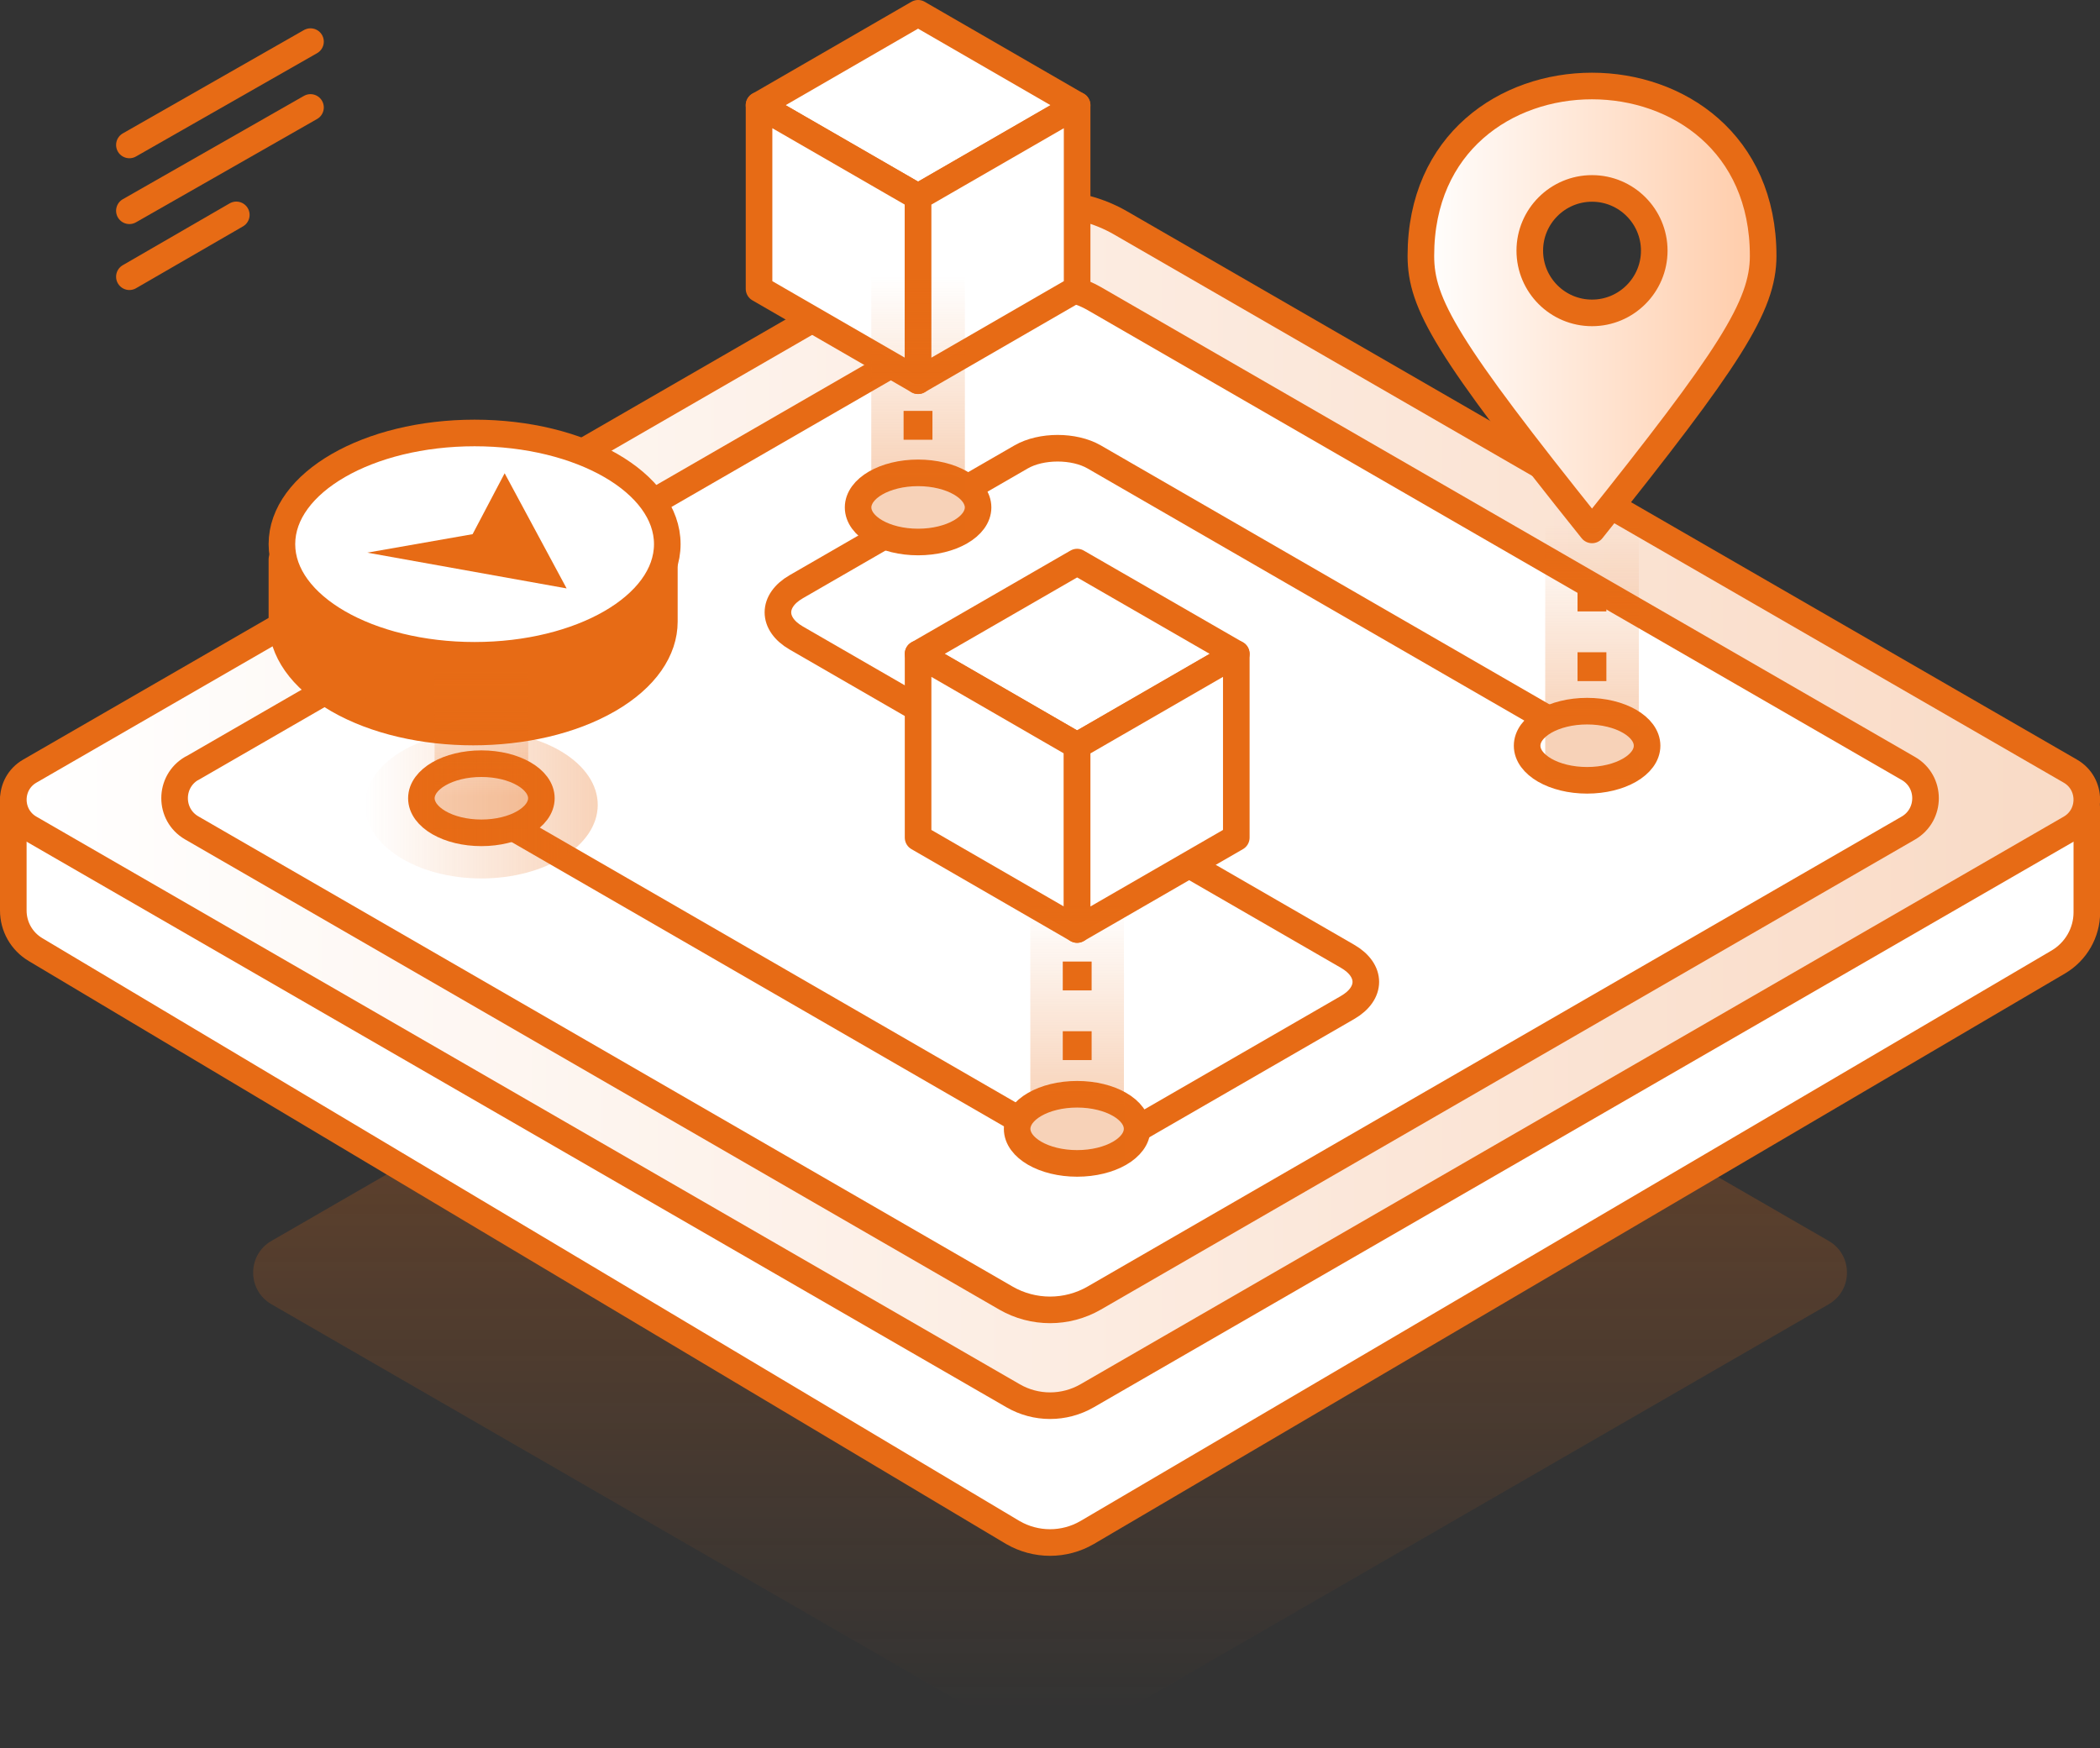
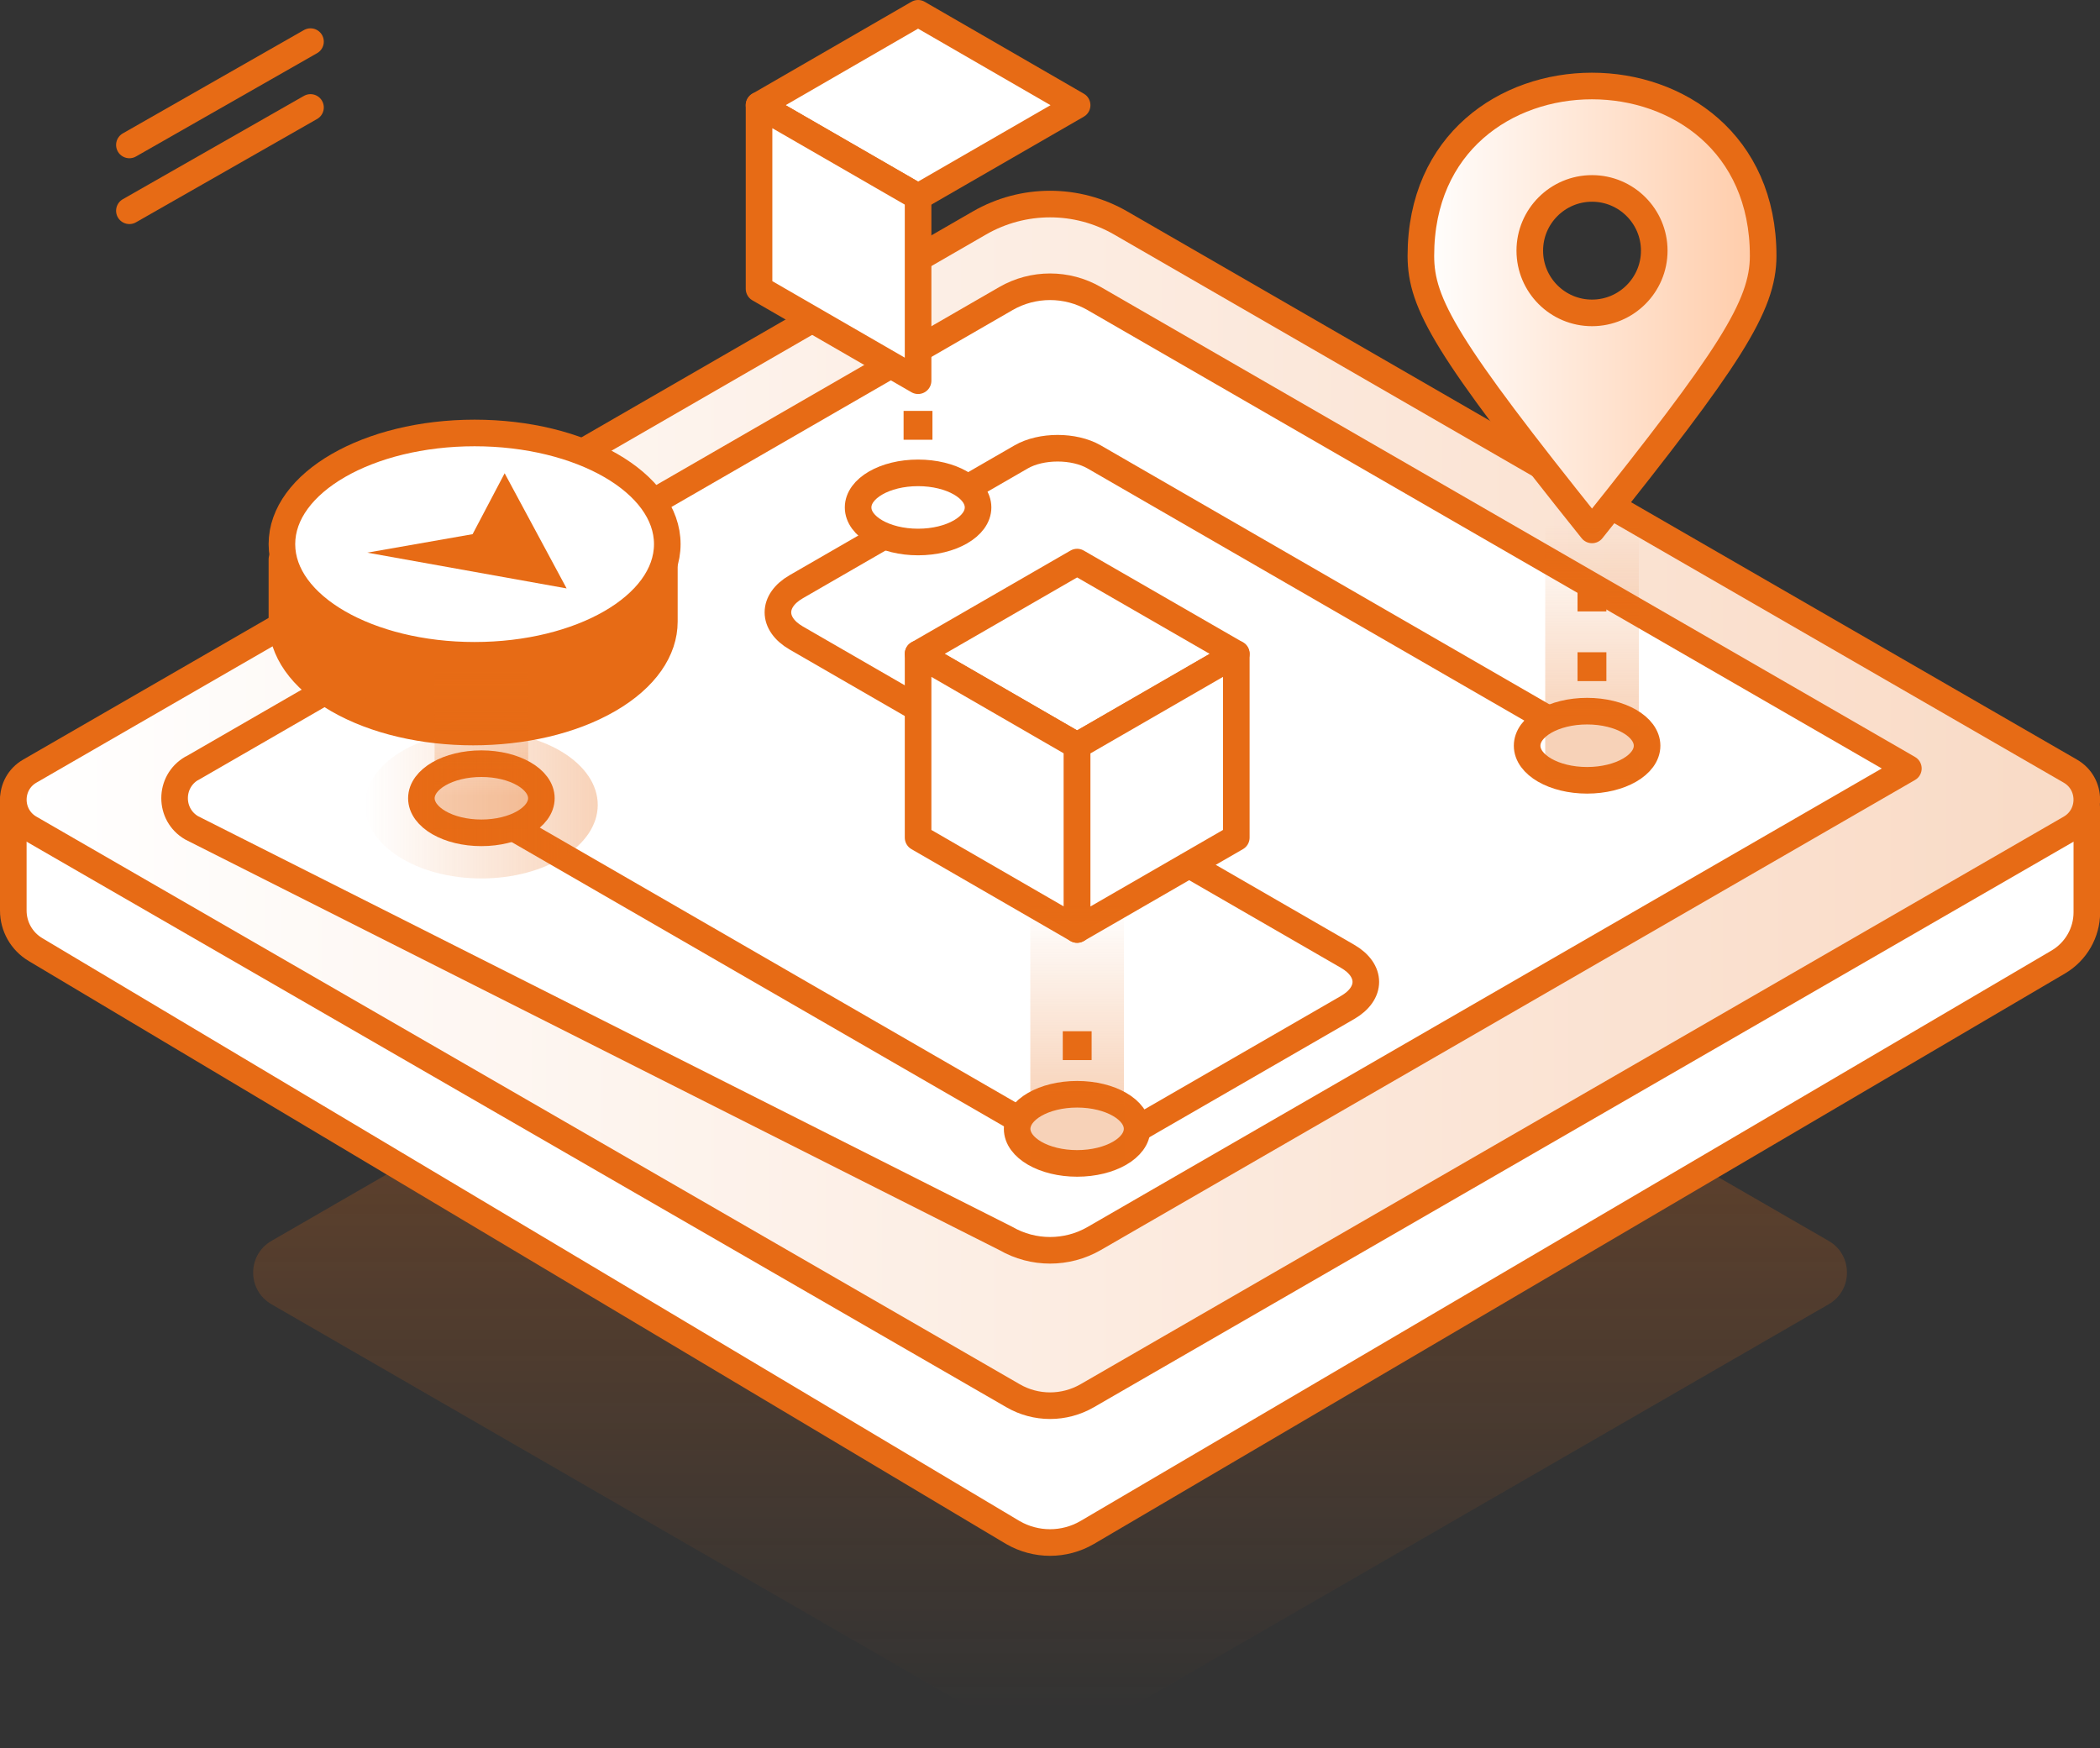
<svg xmlns="http://www.w3.org/2000/svg" xmlns:xlink="http://www.w3.org/1999/xlink" viewBox="0 0 157.92 131.46">
  <rect x="0" y="0" width="157.92" height="131.46" fill="#333333" stroke="none" />
  <defs>
    <style>.l{fill:url(#d);}.m{fill:url(#f);}.n{fill:url(#i);}.o{fill:url(#h);}.p{fill:url(#k);}.q{fill:url(#j);}.r,.s{fill:#e76b15;}.t{fill:#fff;}.t,.s,.u{stroke-linecap:round;}.t,.s,.u,.v,.w{stroke:#e76b15;stroke-width:2px;}.t,.s,.u,.w{stroke-linejoin:round;}.u{fill:none;}.v{fill:url(#e);stroke-miterlimit:10;}.w{fill:url(#g);}</style>
    <linearGradient id="d" x1="78.96" y1="131.46" x2="78.96" y2="59.94" gradientTransform="matrix(1, 0, 0, 1, 0, 0)" gradientUnits="userSpaceOnUse">
      <stop offset=".04" stop-color="#e76b15" stop-opacity="0" />
      <stop offset=".8" stop-color="#e76b15" stop-opacity=".3" />
    </linearGradient>
    <linearGradient id="e" x1="1" y1="60.53" x2="156.92" y2="60.53" gradientTransform="matrix(1, 0, 0, 1, 0, 0)" gradientUnits="userSpaceOnUse">
      <stop offset="0" stop-color="#fff" />
      <stop offset="1" stop-color="#f9dac5" />
    </linearGradient>
    <linearGradient id="f" x1="27.45" y1="60.53" x2="44.94" y2="60.53" gradientTransform="matrix(1, 0, 0, 1, 0, 0)" gradientUnits="userSpaceOnUse">
      <stop offset="0" stop-color="#e76b15" stop-opacity="0" />
      <stop offset="1" stop-color="#e76b15" stop-opacity=".3" />
    </linearGradient>
    <linearGradient id="g" x1="106.85" y1="23.16" x2="132.59" y2="23.16" gradientTransform="matrix(1, 0, 0, 1, 0, 0)" gradientUnits="userSpaceOnUse">
      <stop offset="0" stop-color="#fff" />
      <stop offset="1" stop-color="#ffcba8" />
    </linearGradient>
    <linearGradient id="h" x1="69.04" y1="139.42" x2="69.04" y2="119.53" gradientTransform="translate(0 159.38) scale(1 -1)" xlink:href="#d" />
    <linearGradient id="i" x1="36.2" y1="109.46" x2="36.2" y2="97.06" gradientTransform="translate(0 159.38) scale(1 -1)" xlink:href="#d" />
    <linearGradient id="j" x1="119.72" y1="120.73" x2="119.72" y2="100.83" gradientTransform="translate(0 159.38) scale(1 -1)" xlink:href="#d" />
    <linearGradient id="k" x1="81" y1="92.09" x2="81" y2="72.19" gradientTransform="translate(0 159.38) scale(1 -1)" xlink:href="#d" />
  </defs>
  <g id="a" />
  <g id="b">
    <g id="c">
      <g>
        <line class="u" x1="9.73" y1="10.9" x2="23.35" y2="3.13" />
        <line class="u" x1="9.73" y1="15.85" x2="23.35" y2="8.08" />
-         <line class="u" x1="9.73" y1="20.81" x2="17.77" y2="16.16" />
      </g>
      <path class="l" d="M20.41,93.32l57.18-33.01c.85-.49,1.9-.49,2.75,0l57.18,33.01c1.83,1.06,1.83,3.7,0,4.76l-57.18,33.01c-.85,.49-1.9,.49-2.75,0L20.41,98.08c-1.83-1.06-1.83-3.7,0-4.76Z" />
      <path class="t" d="M76.17,115.25c1.73,1,3.86,1,5.58,0l73.04-42.91c1.32-.78,2.14-2.2,2.14-3.73v-7.81l-15.34-.67L78.96,23.98,16.34,60.13H1v8.34c0,1.21,.63,2.32,1.67,2.94l73.5,43.84Z" />
      <path class="v" d="M2.24,57.99L73.65,16.77c3.29-1.9,7.34-1.9,10.63,0l71.41,41.22c1.65,.95,1.65,3.34,0,4.29l-73.93,42.68c-1.73,1-3.86,1-5.58,0L2.24,62.28c-1.65-.95-1.65-3.34,0-4.29Z" />
-       <path class="t" d="M14.42,57.79L75.65,22.45c2.05-1.18,4.58-1.18,6.63,0l61.23,35.34c1.72,.99,1.72,3.48,0,4.48l-61.23,35.35c-2.05,1.18-4.58,1.18-6.63,0L14.42,62.26c-1.72-.99-1.72-3.48,0-4.48Z" />
+       <path class="t" d="M14.42,57.79L75.65,22.45c2.05-1.18,4.58-1.18,6.63,0l61.23,35.34l-61.23,35.35c-2.05,1.18-4.58,1.18-6.63,0L14.42,62.26c-1.72-.99-1.72-3.48,0-4.48Z" />
      <path class="u" d="M33.54,59.32l45.39,26.21c1.51,.87,3.98,.87,5.49,0l16.91-9.76c1.84-1.06,1.84-2.8,0-3.86l-41.45-23.93c-1.84-1.06-1.84-2.8,0-3.86l16.91-9.76c1.51-.87,3.98-.87,5.49,0l36.17,20.88" />
      <ellipse class="t" cx="69.04" cy="38.16" rx="4.51" ry="2.6" />
      <ellipse class="t" cx="119.35" cy="56.08" rx="4.51" ry="2.6" />
      <ellipse class="t" cx="81" cy="84.89" rx="4.51" ry="2.6" />
      <ellipse class="t" cx="36.2" cy="60.03" rx="4.51" ry="2.6" />
      <ellipse class="t" cx="81.99" cy="59.69" rx="4.51" ry="2.6" />
      <ellipse class="m" cx="36.2" cy="60.53" rx="8.75" ry="5.53" />
      <g>
        <polyline class="t" points="81 42.27 92.97 49.17 81 56.08 69.04 49.17 81 42.27" />
        <polygon class="t" points="81 69.9 69.04 62.99 69.04 49.17 81 56.08 81 69.9" />
        <polygon class="t" points="81 69.9 92.97 62.99 92.97 49.17 81 56.08 81 69.9" />
      </g>
      <g>
        <polyline class="t" points="69.04 1 81 7.91 69.04 14.81 57.08 7.91 69.04 1" />
        <polygon class="t" points="69.04 28.63 57.08 21.72 57.08 7.91 69.04 14.81 69.04 28.63" />
-         <polygon class="t" points="69.04 28.63 81 21.72 81 7.91 69.04 14.81 69.04 28.63" />
      </g>
      <path class="w" d="M106.85,19.24c0,3.62,1.91,6.92,12.87,20.61,10.34-12.93,12.87-16.83,12.87-20.61,0-17.02-25.74-17.04-25.74,0Zm12.87,4.29c-2.59,0-4.68-2.1-4.68-4.68s2.1-4.68,4.68-4.68,4.68,2.1,4.68,4.68-2.1,4.68-4.68,4.68Z" />
      <g>
        <path class="s" d="M21.2,42.06v4.69c0,2.13,1.4,4.25,4.21,5.87,5.62,3.24,14.73,3.24,20.34,0,2.81-1.62,4.21-3.75,4.21-5.87v-4.69" />
        <ellipse class="t" cx="35.69" cy="40.92" rx="14.49" ry="8.36" />
        <polygon class="r" points="27.62 41.56 42.61 44.25 37.95 35.59 35.54 40.17 27.62 41.56" />
      </g>
-       <rect class="o" x="65.52" y="19.96" width="7.04" height="19.9" />
      <rect class="n" x="32.68" y="49.92" width="7.04" height="12.41" />
      <rect class="q" x="116.2" y="38.65" width="7.04" height="19.9" />
      <rect class="r" x="67.95" y="30.9" width="2.17" height="2.17" />
      <rect class="p" x="77.48" y="67.29" width="7.04" height="19.9" />
      <g>
-         <rect class="r" x="79.92" y="72.31" width="2.17" height="2.17" />
        <rect class="r" x="79.92" y="77.55" width="2.17" height="2.17" />
      </g>
      <g>
        <rect class="r" x="118.63" y="43.81" width="2.17" height="2.17" />
        <rect class="r" x="118.63" y="49.05" width="2.17" height="2.17" />
      </g>
    </g>
  </g>
</svg>